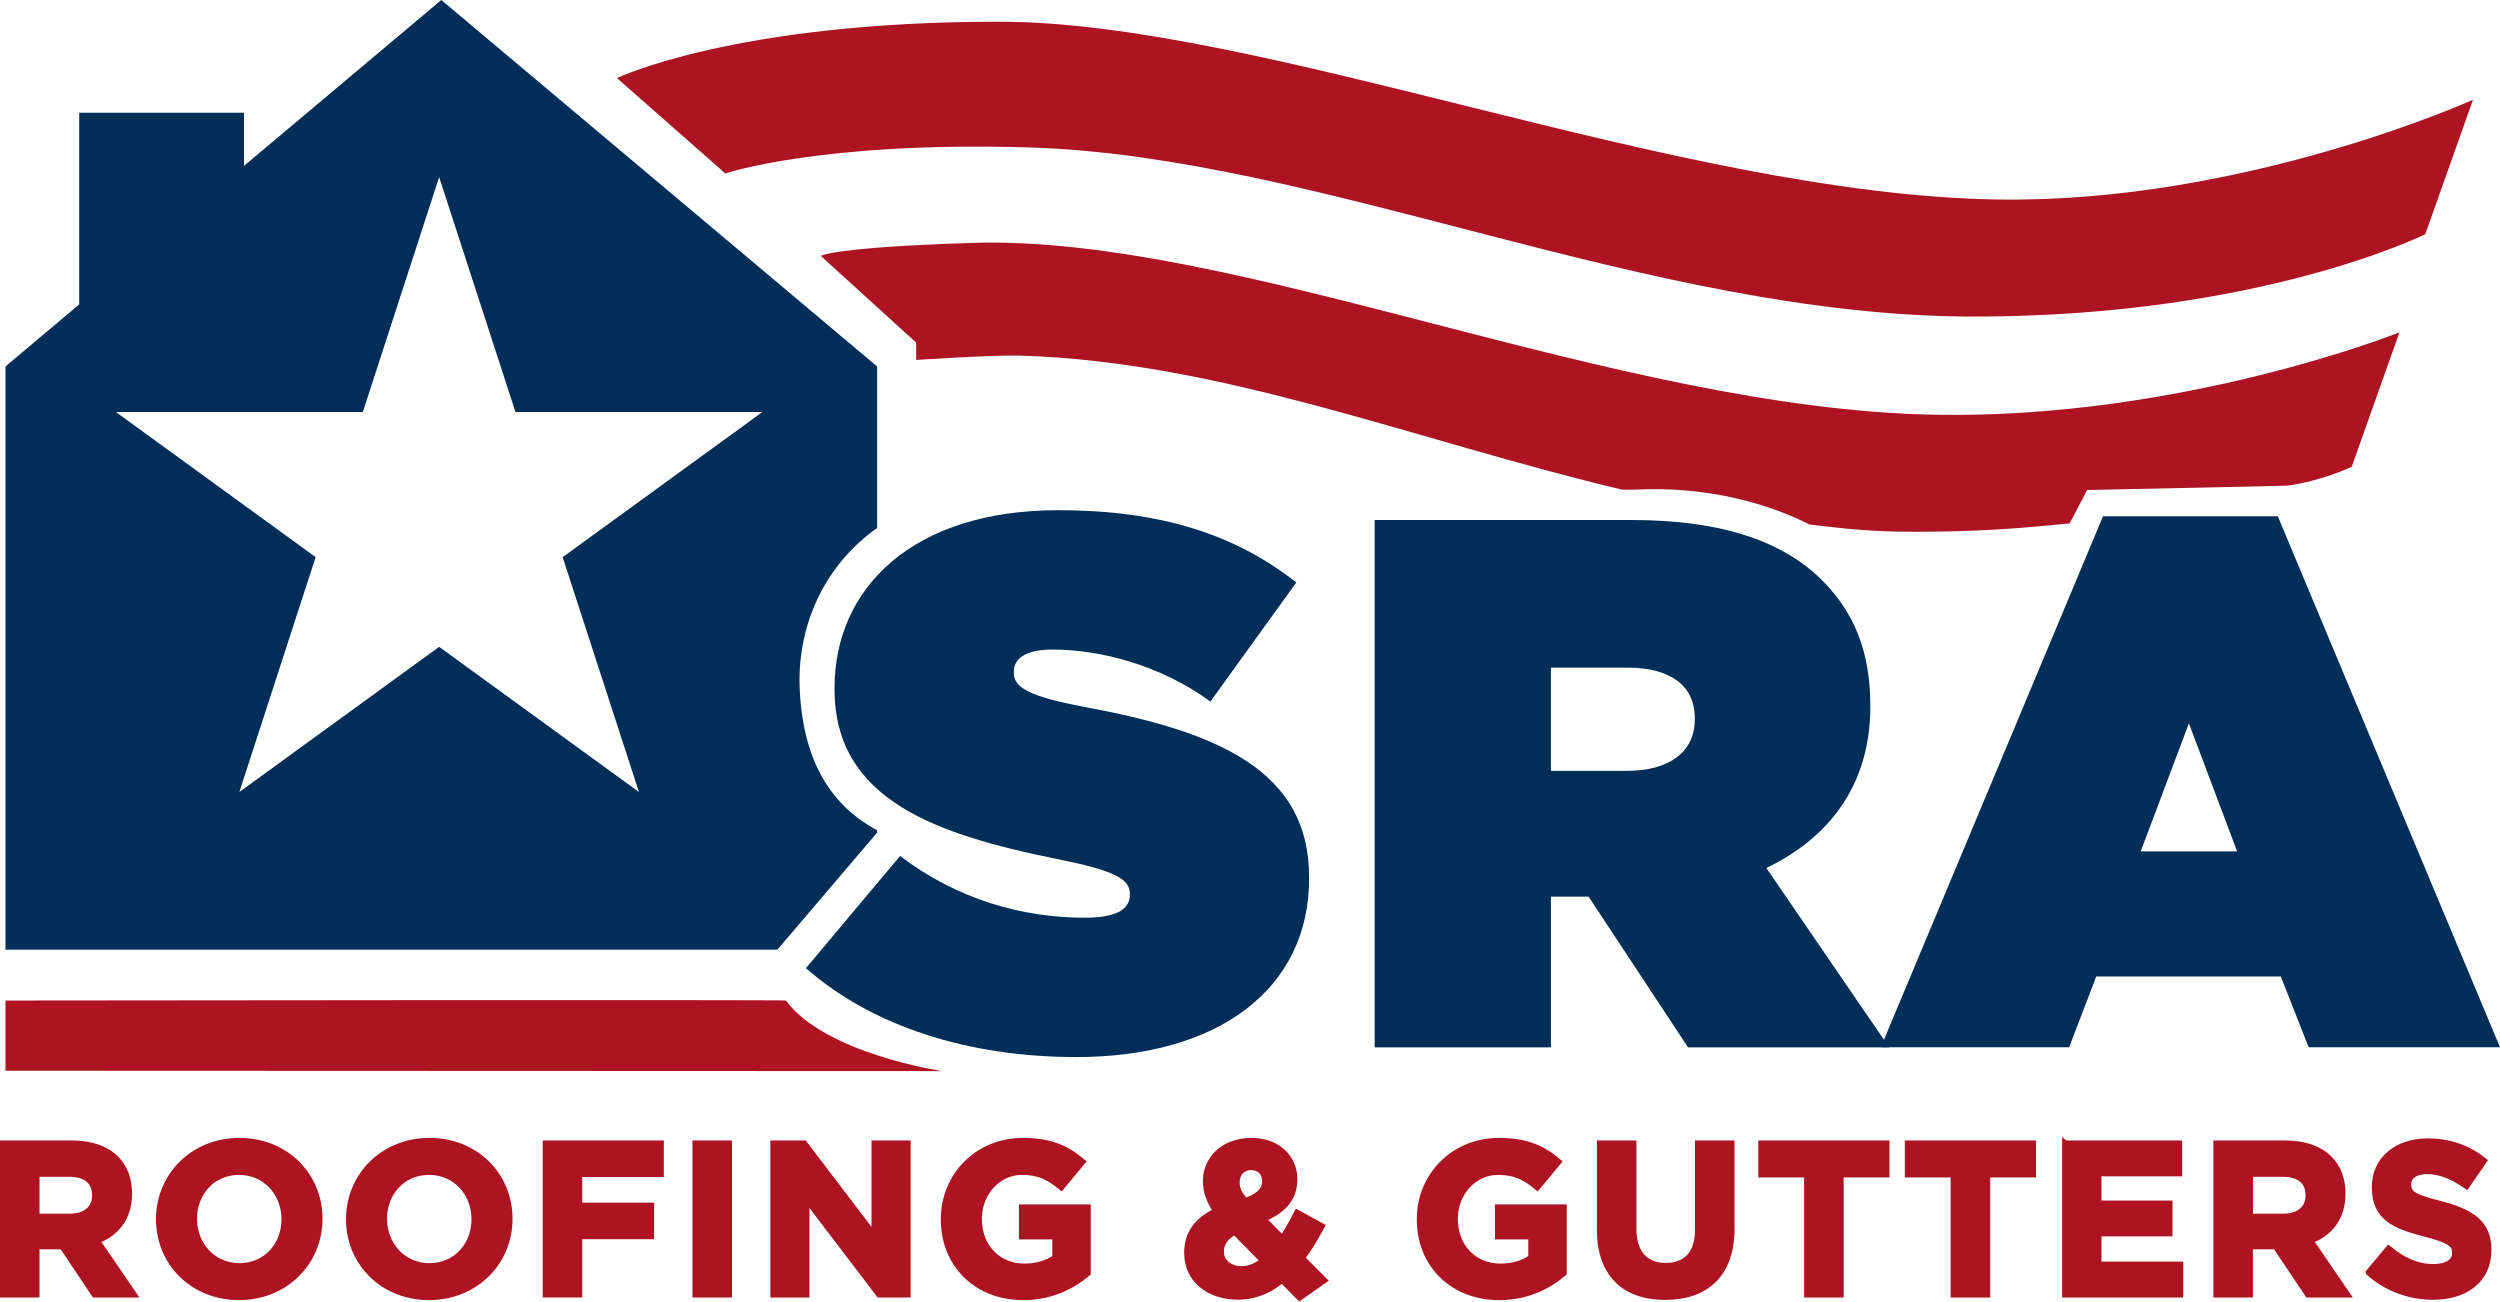
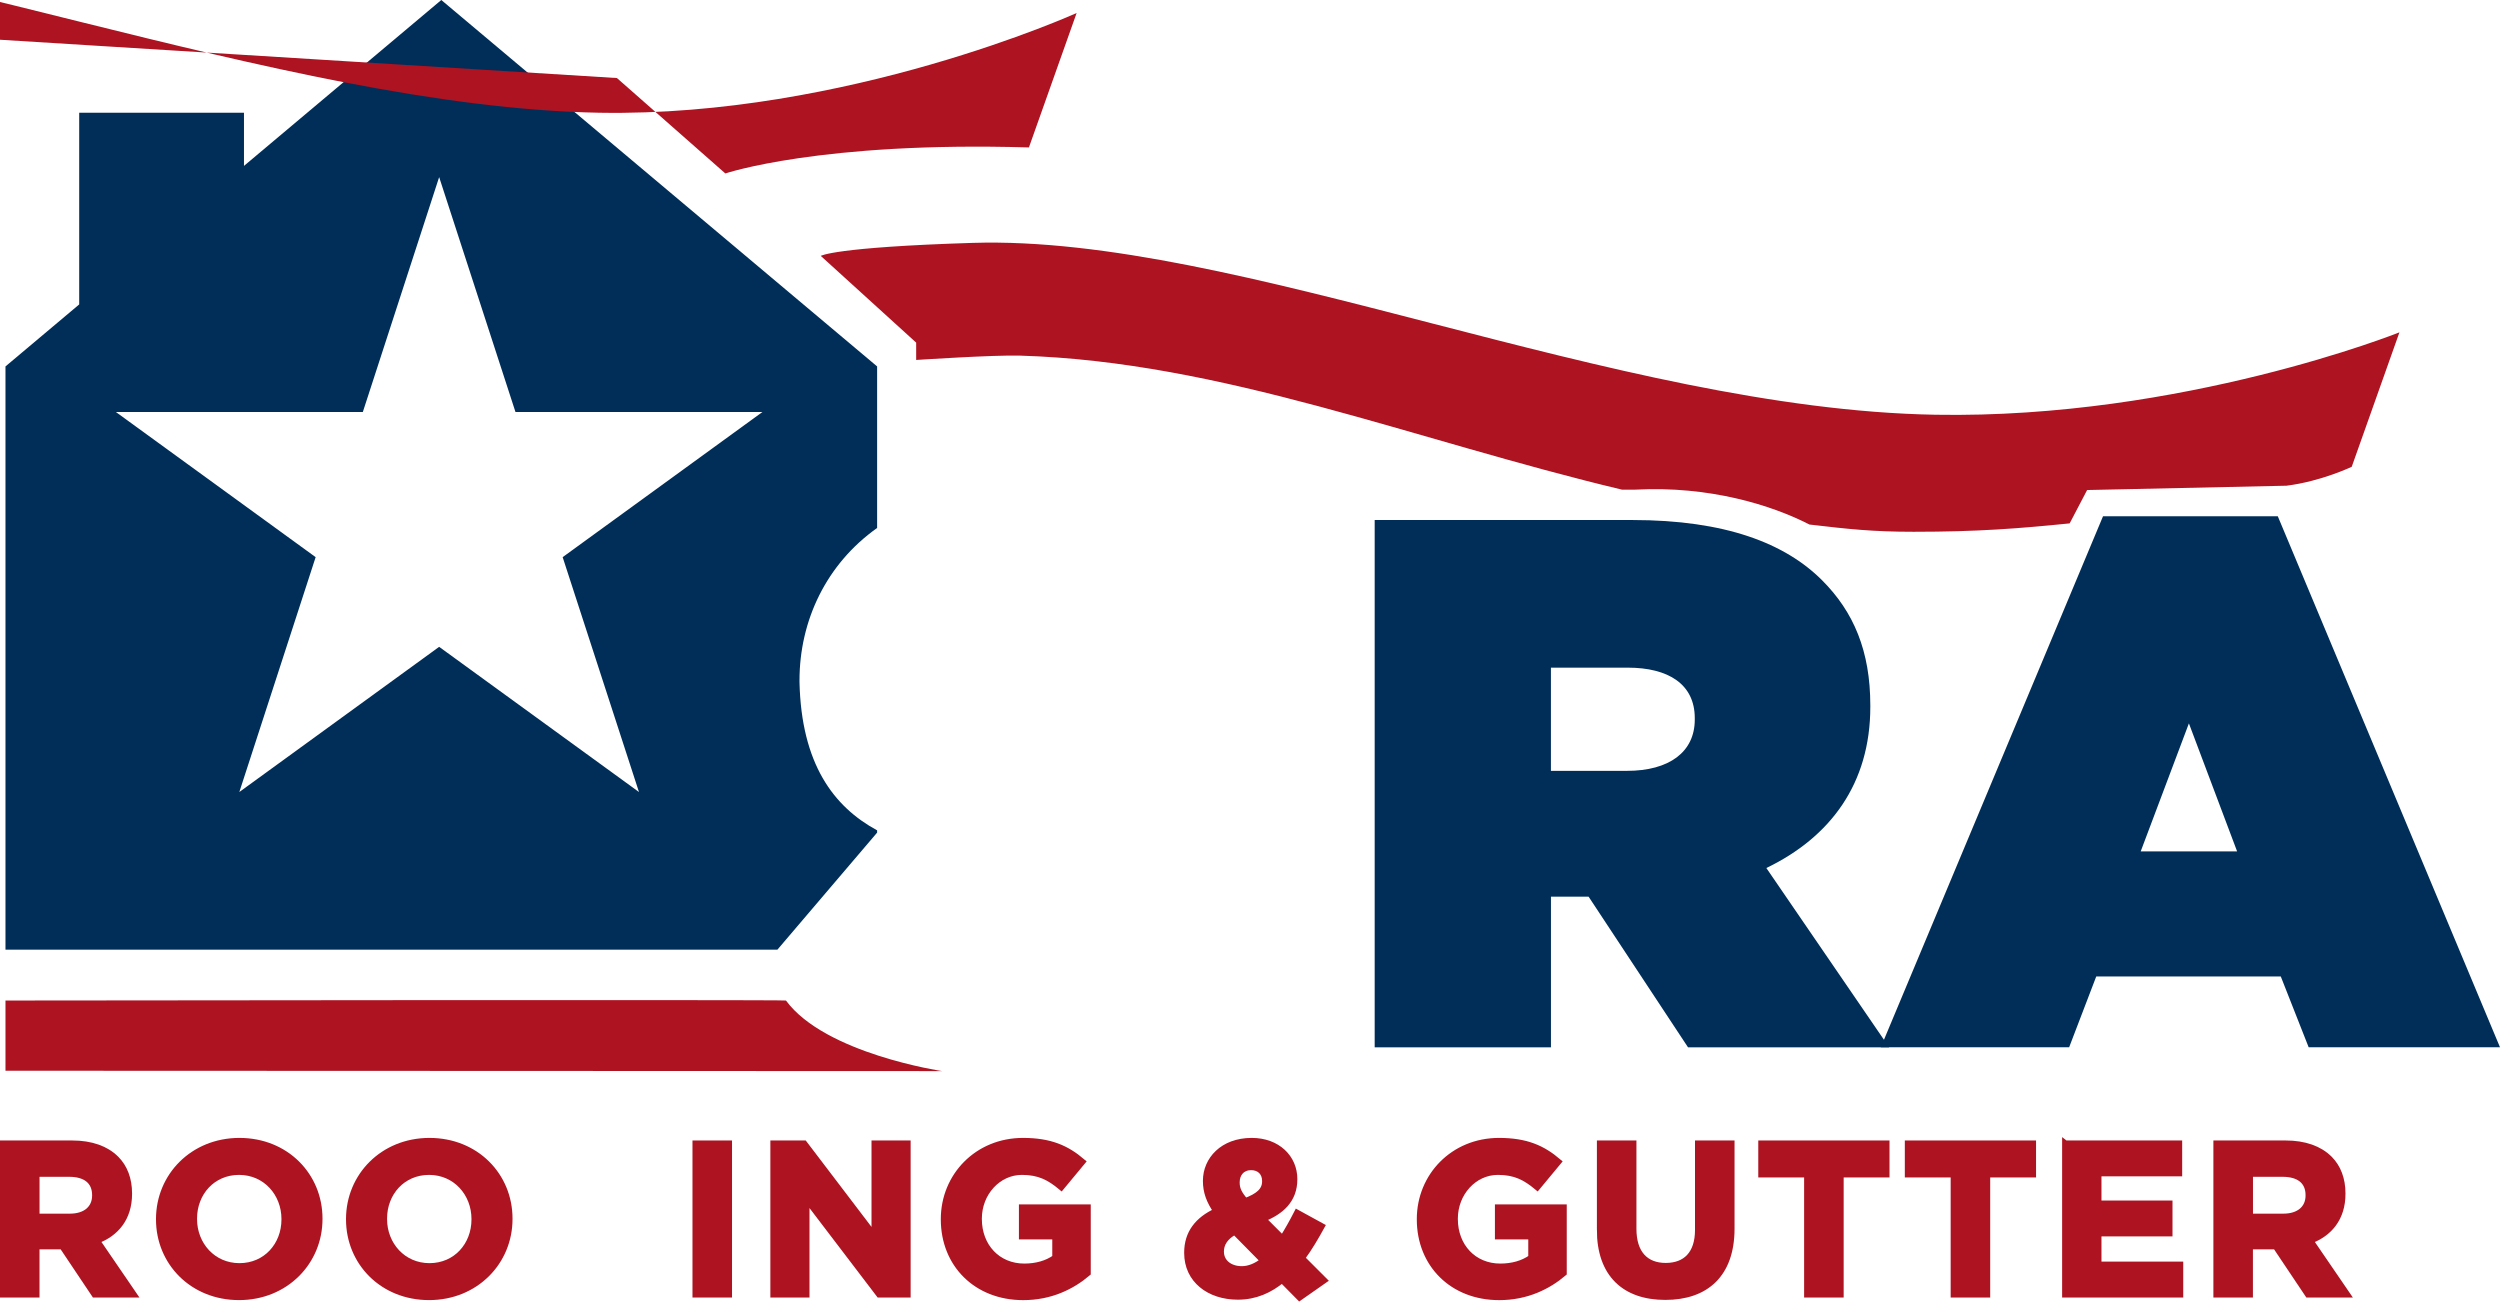
<svg xmlns="http://www.w3.org/2000/svg" id="Layer_1" data-name="Layer 1" viewBox="0 0 780.31 406.24">
  <defs>
    <style>
      .cls-1, .cls-2 {
        fill: #ad1321;
      }

      .cls-3 {
        fill: #002e59;
      }

      .cls-2 {
        stroke: #ad1321;
        stroke-miterlimit: 10;
        stroke-width: 2px;
      }
    </style>
  </defs>
  <path class="cls-3" d="M273.77,259.88v-.71c-13.61-7.38-23.65-20.77-24.23-46.25v-.51c0-18.78,8.42-36.4,24.23-47.62v-50.42L137.74,0l-61.59,51.78v-16.59H24.72v59.83L1.71,114.37v182.05h240.93l31.13-36.54ZM137.06,201.9l-62.36,45.31,23.82-73.31-62.36-45.31h77.09l23.82-73.31,23.82,73.31h77.09l-62.36,45.31,23.82,73.31-62.36-45.31Z" />
-   <path class="cls-1" d="M192.56,24.36l33.84,29.78s29.68-10.06,94.75-8.12c90.69,2.71,193.47,52.79,295.07,52.79,89.33,0,140.77-25.72,140.77-25.72l14.89-41.96s-71.74,32.48-148.89,31.13c-100.14-1.76-228.74-55.49-311.31-55.49s-119.11,17.6-119.11,17.6Z" />
+   <path class="cls-1" d="M192.56,24.36l33.84,29.78s29.68-10.06,94.75-8.12l14.89-41.96s-71.74,32.48-148.89,31.13c-100.14-1.76-228.74-55.49-311.31-55.49s-119.11,17.6-119.11,17.6Z" />
  <path class="cls-1" d="M1.71,312.29v21.91l292.36.12s-36.54-5.41-48.75-22.03c-.22-.3-243.61,0-243.61,0Z" />
  <g>
-     <path class="cls-3" d="M251.55,302.19l29.39-35.03c17.87,13.64,38.32,19.28,57.6,19.28,9.87,0,14.11-2.59,14.11-7.05v-.47c0-4.7-5.17-7.29-22.81-10.82-36.91-7.52-69.36-18.1-69.36-52.9v-.47c0-31.27,24.45-55.49,69.83-55.49,31.74,0,55.25,7.52,74.29,22.57l-26.8,37.15c-15.52-11.29-34.09-16.22-49.37-16.22-8.23,0-11.99,2.82-11.99,6.82v.47c0,4.47,4.47,7.29,21.86,10.58,42.08,7.76,70.3,19.98,70.3,53.13v.47c0,34.56-28.45,55.72-72.65,55.72-33.39,0-63.48-9.4-84.4-27.74Z" />
    <path class="cls-3" d="M429.06,162.31h80.41c29.15,0,47.73,7.29,59.25,18.81,9.87,9.87,15.05,22.1,15.05,39.03v.47c0,23.98-12.46,40.67-32.45,50.31l38.32,55.96h-62.77l-31.03-47.02h-11.75v47.02h-55.02v-164.58ZM507.82,240.6c13.17,0,21.16-5.88,21.16-15.99v-.47c0-10.58-8.23-15.75-20.92-15.75h-23.98v32.21h23.75Z" />
    <path class="cls-3" d="M656.41,161.13h54.54l69.36,165.75h-59.72l-8.7-22.1h-57.6l-8.46,22.1h-58.78l69.36-165.75ZM698.26,265.75l-15.05-39.97-15.05,39.97h30.09Z" />
  </g>
  <g>
    <path class="cls-2" d="M1,356.97h21.49c5.98,0,10.61,1.68,13.7,4.77,2.62,2.62,4.03,6.31,4.03,10.75v.13c0,7.59-4.1,12.36-10.08,14.58l11.49,16.79h-12.09l-10.08-15.05h-8.13v15.05H1v-47.02ZM21.82,379.81c5.04,0,7.93-2.69,7.93-6.65v-.13c0-4.43-3.09-6.72-8.13-6.72h-10.28v13.5h10.48Z" />
    <path class="cls-2" d="M49.69,380.62v-.13c0-13.37,10.55-24.32,25.05-24.32s24.92,10.81,24.92,24.18v.13c0,13.37-10.55,24.31-25.05,24.31s-24.92-10.81-24.92-24.18ZM88.85,380.62v-.13c0-8.06-5.91-14.78-14.24-14.78s-14.11,6.58-14.11,14.64v.13c0,8.06,5.91,14.78,14.24,14.78s14.11-6.58,14.11-14.64Z" />
    <path class="cls-2" d="M109,380.62v-.13c0-13.37,10.55-24.32,25.05-24.32s24.92,10.81,24.92,24.18v.13c0,13.37-10.55,24.31-25.05,24.31s-24.92-10.81-24.92-24.18ZM148.16,380.62v-.13c0-8.06-5.91-14.78-14.24-14.78s-14.11,6.58-14.11,14.64v.13c0,8.06,5.91,14.78,14.24,14.78s14.11-6.58,14.11-14.64Z" />
-     <path class="cls-2" d="M170.39,356.97h35.8v9.4h-25.46v10.01h22.43v9.4h-22.43v18.2h-10.34v-47.02Z" />
    <path class="cls-2" d="M217.14,356.97h10.34v47.02h-10.34v-47.02Z" />
    <path class="cls-2" d="M241.45,356.97h9.54l22.03,28.95v-28.95h10.21v47.02h-8.8l-22.77-29.89v29.89h-10.21v-47.02Z" />
    <path class="cls-2" d="M294.65,380.62v-.13c0-13.37,10.41-24.32,24.65-24.32,8.46,0,13.57,2.28,18.47,6.45l-6.52,7.86c-3.63-3.02-6.85-4.77-12.29-4.77-7.52,0-13.5,6.65-13.5,14.64v.13c0,8.6,5.91,14.91,14.24,14.91,3.76,0,7.12-.94,9.74-2.82v-6.72h-10.41v-8.93h20.42v20.42c-4.84,4.1-11.49,7.46-20.08,7.46-14.64,0-24.72-10.28-24.72-24.18Z" />
    <path class="cls-2" d="M400.16,399.42c-3.83,3.16-8.33,5.24-13.77,5.24-9,0-15.78-5.24-15.78-13.57v-.13c0-5.98,3.22-10.21,9.14-12.9-2.28-3.22-3.29-6.18-3.29-9.4v-.13c0-6.45,5.17-12.36,14.24-12.36,7.99,0,13.23,5.24,13.23,11.82v.13c0,6.31-4.03,10.01-9.87,12.29l6.25,6.25c1.54-2.42,3.09-5.17,4.57-8.06l7.59,4.16c-1.81,3.29-3.83,6.78-6.18,9.94l6.92,6.92-7.59,5.31-5.44-5.51ZM394.39,393.51l-9-9.13c-3.09,1.61-4.37,3.9-4.37,6.18v.13c0,3.29,2.75,5.51,6.58,5.51,2.35,0,4.63-1.01,6.78-2.69ZM394.93,368.73v-.13c0-2.69-1.81-4.37-4.43-4.37-2.75,0-4.57,1.95-4.57,4.77v.13c0,2.08.81,3.63,2.75,5.84,4.1-1.54,6.25-3.29,6.25-6.25Z" />
    <path class="cls-2" d="M443.22,380.62v-.13c0-13.37,10.41-24.32,24.65-24.32,8.46,0,13.57,2.28,18.47,6.45l-6.52,7.86c-3.63-3.02-6.85-4.77-12.29-4.77-7.52,0-13.5,6.65-13.5,14.64v.13c0,8.6,5.91,14.91,14.24,14.91,3.76,0,7.12-.94,9.74-2.82v-6.72h-10.41v-8.93h20.42v20.42c-4.84,4.1-11.49,7.46-20.08,7.46-14.64,0-24.72-10.28-24.72-24.18Z" />
    <path class="cls-2" d="M499.43,383.84v-26.87h10.34v26.6c0,7.66,3.83,11.62,10.14,11.62s10.14-3.83,10.14-11.29v-26.93h10.34v26.53c0,14.24-7.99,21.23-20.62,21.23s-20.35-7.05-20.35-20.89Z" />
    <path class="cls-2" d="M564.11,366.51h-14.31v-9.54h38.96v9.54h-14.31v37.48h-10.34v-37.48Z" />
    <path class="cls-2" d="M609.85,366.51h-14.31v-9.54h38.96v9.54h-14.31v37.48h-10.34v-37.48Z" />
    <path class="cls-2" d="M644.65,356.97h35.46v9.2h-25.19v9.54h22.17v9.2h-22.17v9.87h25.52v9.2h-35.8v-47.02Z" />
    <path class="cls-2" d="M691.86,356.97h21.49c5.98,0,10.61,1.68,13.7,4.77,2.62,2.62,4.03,6.31,4.03,10.75v.13c0,7.59-4.1,12.36-10.08,14.58l11.49,16.79h-12.09l-10.08-15.05h-8.13v15.05h-10.34v-47.02ZM712.69,379.81c5.04,0,7.93-2.69,7.93-6.65v-.13c0-4.43-3.09-6.72-8.13-6.72h-10.28v13.5h10.48Z" />
-     <path class="cls-2" d="M739.42,397.14l6.11-7.32c4.23,3.49,8.67,5.71,14.04,5.71,4.23,0,6.78-1.68,6.78-4.43v-.13c0-2.62-1.61-3.96-9.47-5.98-9.47-2.42-15.58-5.04-15.58-14.37v-.13c0-8.53,6.85-14.17,16.46-14.17,6.85,0,12.7,2.15,17.46,5.98l-5.37,7.79c-4.16-2.89-8.26-4.63-12.22-4.63s-6.04,1.81-6.04,4.1v.13c0,3.09,2.01,4.1,10.14,6.18,9.54,2.49,14.91,5.91,14.91,14.11v.13c0,9.34-7.12,14.58-17.26,14.58-7.12,0-14.31-2.49-19.95-7.52Z" />
  </g>
  <path class="cls-1" d="M510.34,152.83c23.31-1.24,42.72,4.87,54.44,10.89,12.3,1.44,19.81,2.26,32.54,2.26,20.09,0,32.89-1.03,48.67-2.62l5.45-10.41,62.23-1.35c10.83-1.35,20.36-5.91,20.36-5.91l14.89-41.96s-67.68,27.07-144.83,25.72c-100.14-1.76-218.01-56.22-300.54-53.64-43.31,1.35-47.37,4.06-47.37,4.06l29.78,27.07v5.41s24.21-1.6,32.48-1.35c62.91,1.88,122.51,26.25,187.86,41.84h4.05Z" />
</svg>